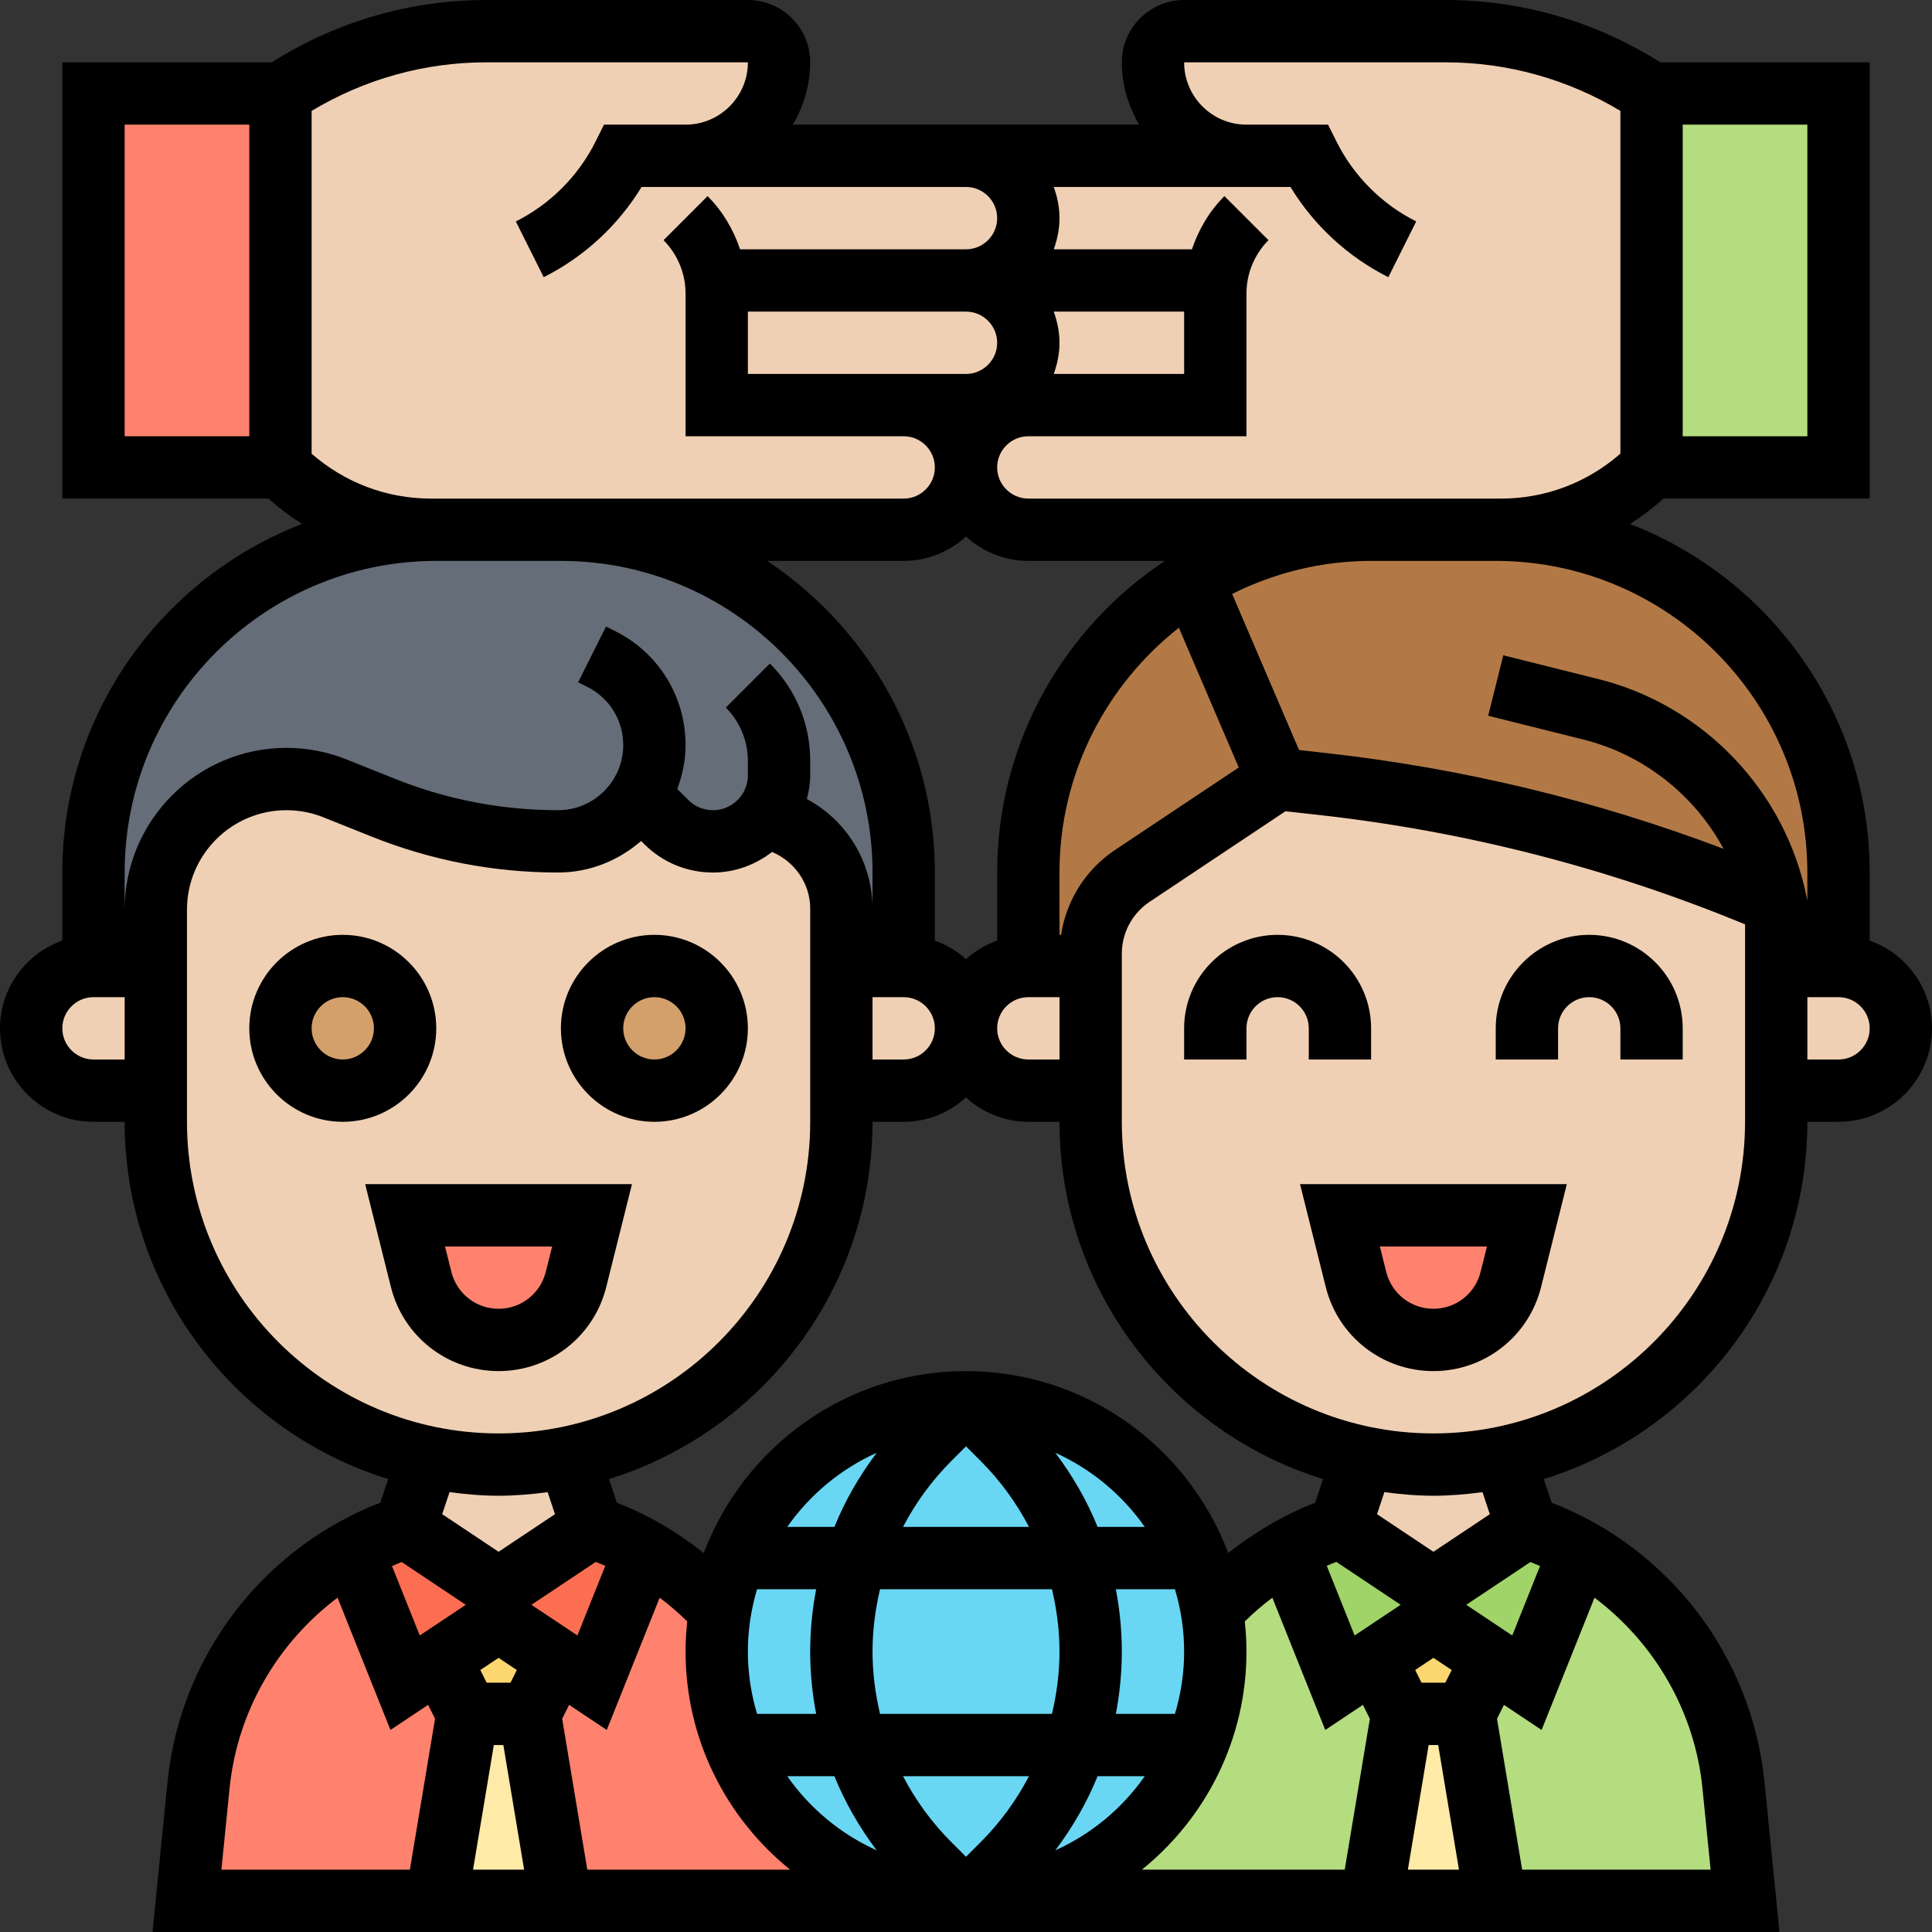
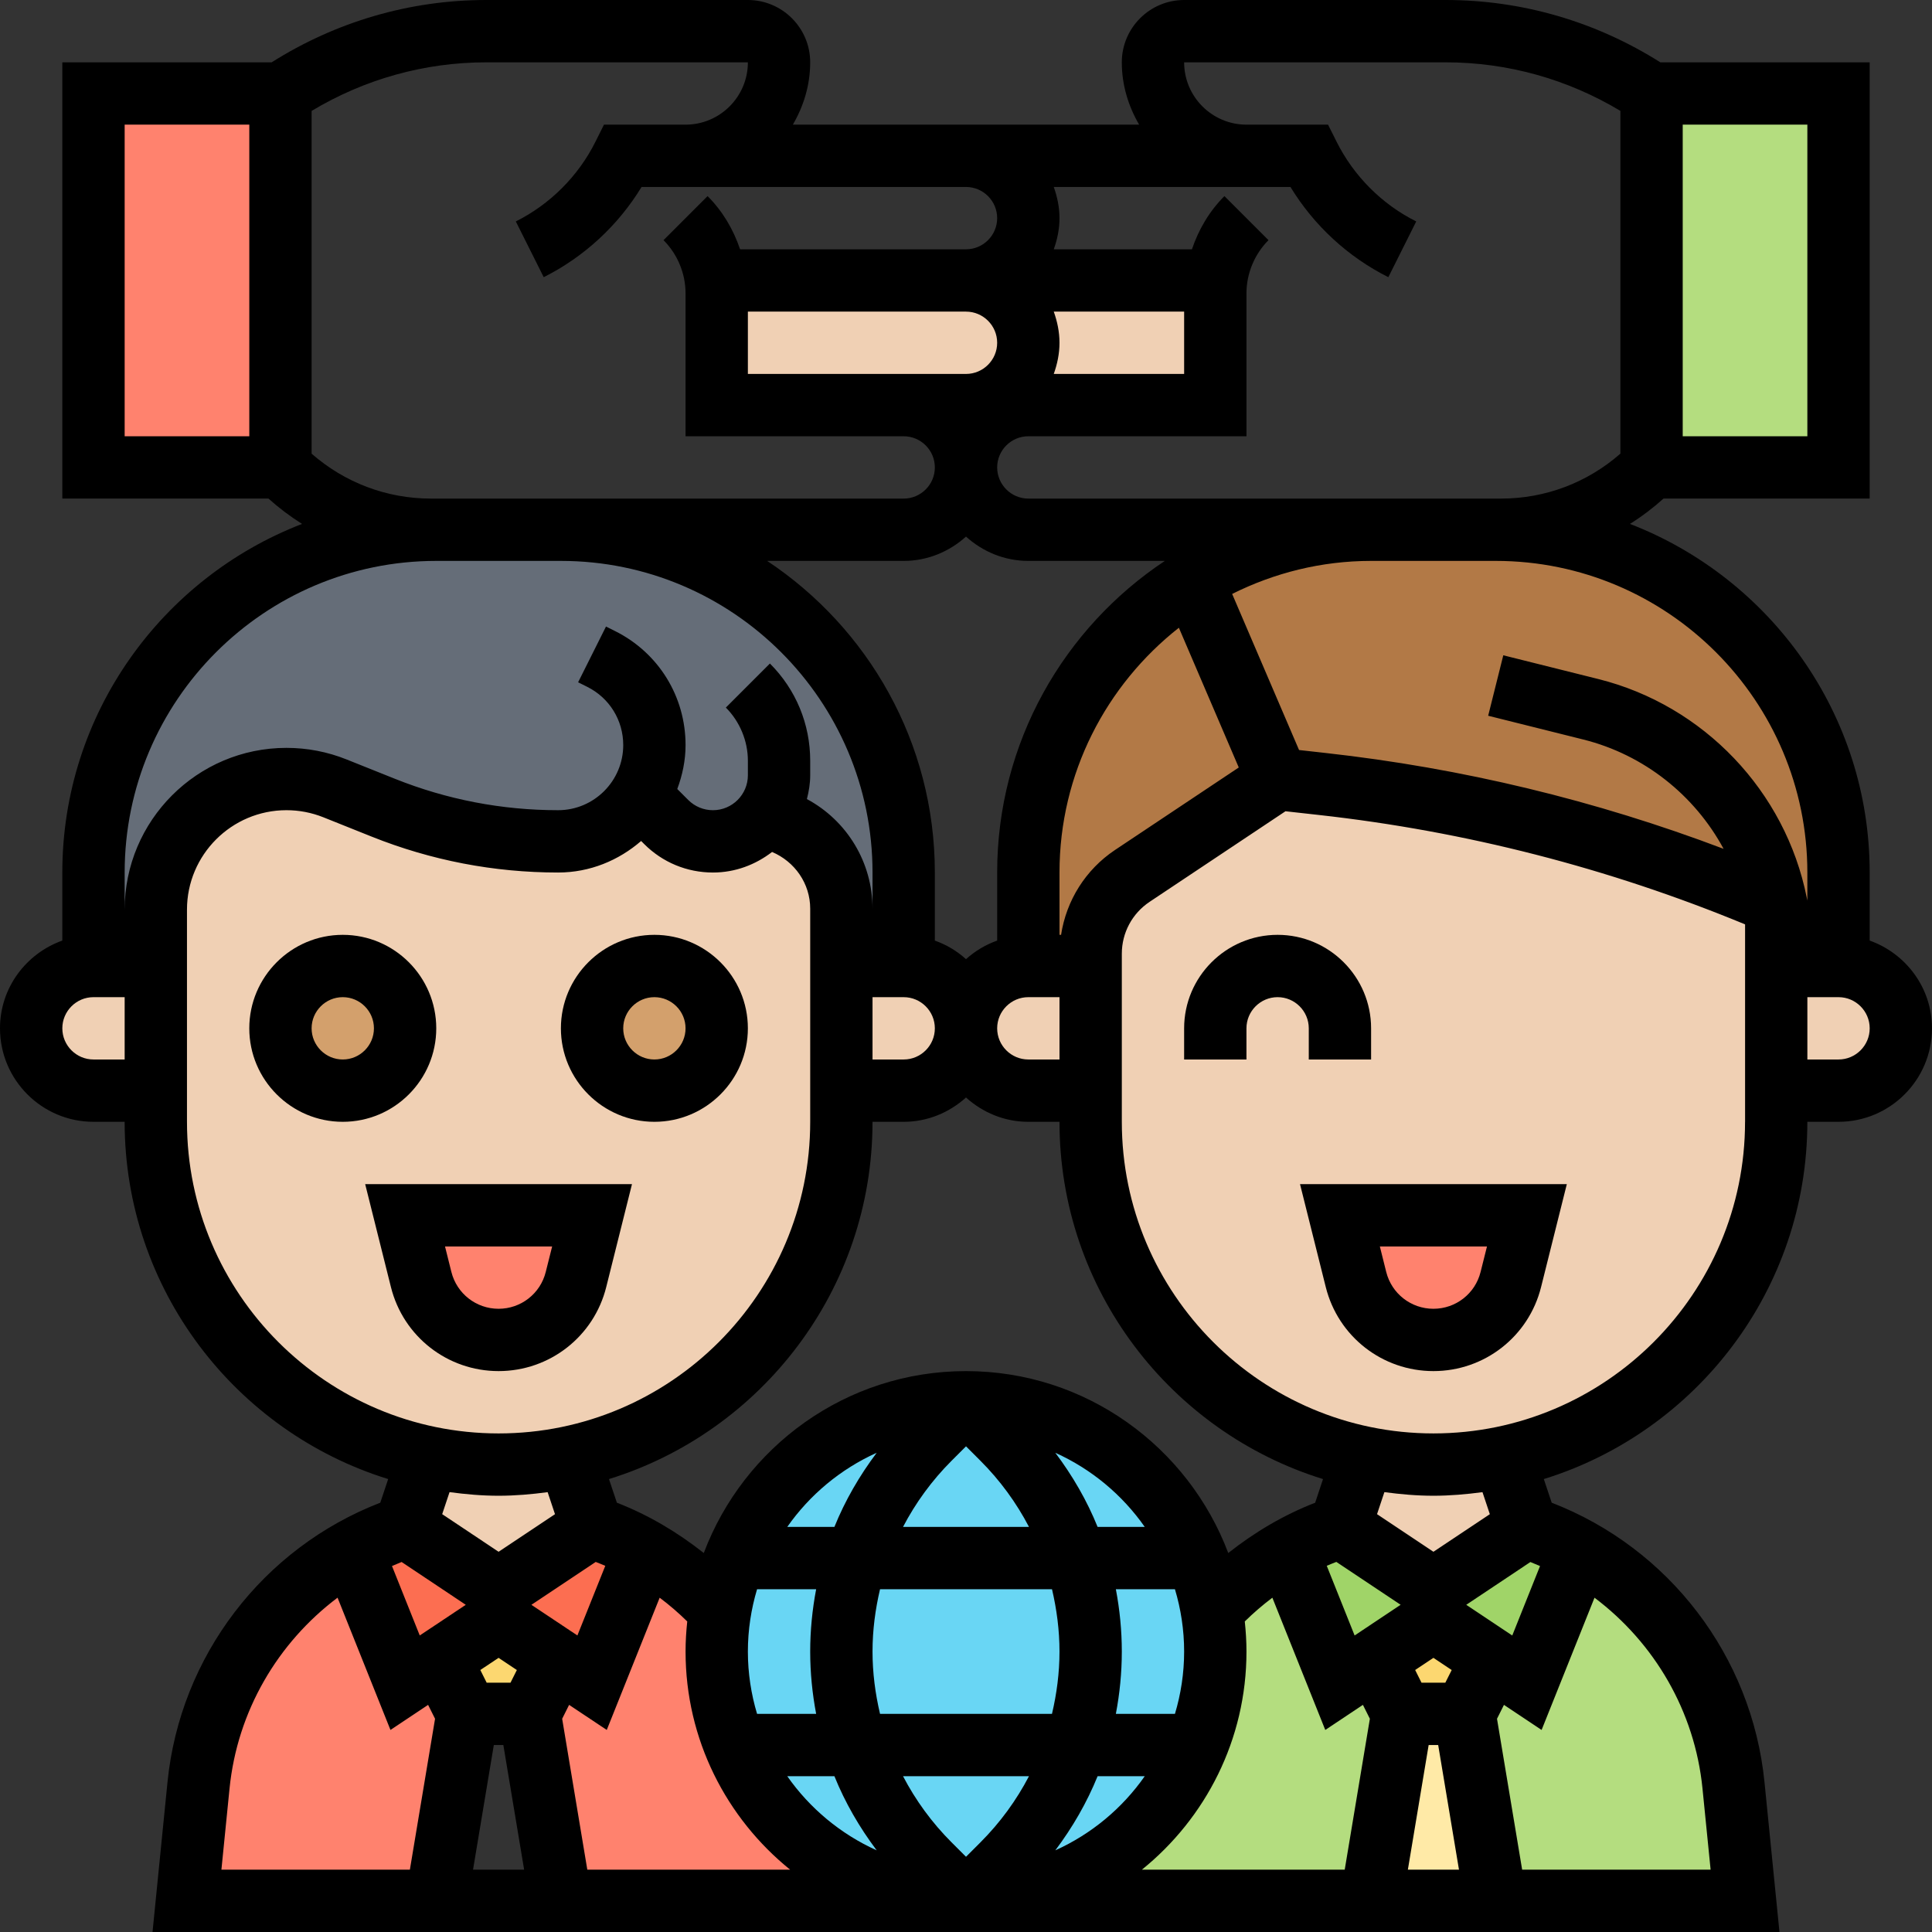
<svg xmlns="http://www.w3.org/2000/svg" id="_x33_0" height="512" viewBox="0 0 62 62" width="512">
  <rect x="0" y="0" width="62" height="62" fill="#333333" stroke="none" />
  <g>
    <g>
      <g>
        <path d="m47 55 1 6h-4l1-6z" fill="#ffeaa7" />
      </g>
      <g>
        <path d="m44.13 53.25 1.87-1.25 1.88 1.25-.88 1.75h-2z" fill="#fcd770" />
      </g>
      <g>
        <path d="m49 54 1.7-4.24c2.74 1.54 4.61 4.33 4.93 7.53l.37 3.71h-8l-1-6 .88-1.75z" fill="#b4dd7f" />
      </g>
      <g>
        <path d="m43 54 1.13-.75.87 1.75-1 6h-13c4.42 0 8-3.58 8-8 0-.45-.04-.9-.11-1.33.69-.76 1.5-1.4 2.41-1.91z" fill="#b4dd7f" />
      </g>
      <g>
        <path d="m46 51 3-2c.6.2 1.17.45 1.7.76l-1.7 4.24-1.12-.75-1.88-1.25-1.87 1.25-1.13.75-1.7-4.24c.54-.31 1.1-.56 1.7-.76z" fill="#a0d468" />
      </g>
      <g>
-         <path d="m17 55 1 6h-4l1-6z" fill="#ffeaa7" />
-       </g>
+         </g>
      <g>
        <path d="m14.13 53.25 1.87-1.25 1.88 1.25-.88 1.75h-2z" fill="#fcd770" />
      </g>
      <g>
        <path d="m23.11 51.67c-.07.43-.11.88-.11 1.33 0 4.42 3.58 8 8 8h-13l-1-6 .88-1.75 1.12.75 1.7-4.24c.91.51 1.72 1.15 2.41 1.91z" fill="#ff826e" />
      </g>
      <g>
        <path d="m15 55-1 6h-8l.37-3.71c.19-1.91.93-3.68 2.09-5.12.77-.97 1.74-1.8 2.84-2.41l1.7 4.24 1.13-.75z" fill="#ff826e" />
      </g>
      <g>
        <path d="m19 49 1.7.76-1.7 4.24-1.12-.75-1.88-1.25-1.87 1.25-1.13.75-1.7-4.24c.53-.31 1.1-.56 1.7-.76l3 2z" fill="#fc6e51" />
      </g>
      <g>
        <path d="m39 53c0 4.42-3.58 8-8 8s-8-3.58-8-8c0-.45.04-.9.11-1.33.63-3.79 3.92-6.67 7.89-6.67s7.26 2.88 7.89 6.67c.07.43.11.88.11 1.33z" fill="#69d6f4" />
      </g>
      <g>
        <path d="m5 29.19v1.81h-2v-3c0-6.02 4.83-10.91 10.83-11h4.17c6.08 0 11 4.92 11 11v3h-2v-1.84c0-1.29-.83-2.44-2.05-2.84l-.39-.14h-.01c-.05.07-.11.14-.17.2-.38.38-.92.62-1.5.62-.56 0-1.1-.22-1.5-.62l-.84-.84c-.12.2-.27.39-.44.56-.56.56-1.34.9-2.19.9-1.92 0-3.83-.37-5.61-1.08l-1.55-.62c-.5-.2-1.02-.3-1.56-.3-2.31 0-4.19 1.88-4.19 4.19z" fill="#656d78" />
      </g>
      <g>
        <path d="m48.17 17h-4.17c-2.1 0-4.07.59-5.74 1.61-3.15 1.93-5.26 5.41-5.26 9.39v3h2v-.39c0-1.01.5-1.94 1.34-2.5l4.66-3.11 1.43.16c5.02.56 9.93 1.85 14.57 3.84v2h2v-3c0-6.02-4.83-10.91-10.83-11z" fill="#b27946" />
      </g>
      <g>
        <path d="m46 47c.77 0 1.53-.08 2.26-.23l.74 2.23-3 2-3-2 .74-2.23z" fill="#f0d0b4" />
      </g>
      <g>
        <path d="m59 31c1.1 0 2 .9 2 2 0 .55-.22 1.05-.59 1.41-.36.37-.86.59-1.41.59h-2v-4z" fill="#f0d0b4" />
      </g>
      <g>
        <path d="m35 31v4h-2c-.55 0-1.05-.22-1.41-.59-.37-.36-.59-.86-.59-1.41 0-1.1.9-2 2-2z" fill="#f0d0b4" />
      </g>
      <g>
        <path d="m42.43 25.16c5.02.56 9.93 1.85 14.57 3.84v2 4 1c0 5.31-3.75 9.73-8.74 10.77-.73.15-1.49.23-2.26.23l-2.26-.23c-2.13-.45-4.04-1.51-5.52-2.99-1.99-1.99-3.22-4.74-3.22-7.78v-1-4-.39c0-1.01.5-1.94 1.34-2.5l4.66-3.11z" fill="#f0d0b4" />
      </g>
      <g>
        <path d="m16 47c.77 0 1.53-.08 2.26-.23l.74 2.23-3 2-3-2 .74-2.23z" fill="#f0d0b4" />
      </g>
      <g>
        <path d="m29 31c1.1 0 2 .9 2 2 0 .55-.22 1.05-.59 1.41-.36.37-.86.59-1.41.59h-2v-4z" fill="#f0d0b4" />
      </g>
      <g>
        <path d="m5 31v4h-2c-.55 0-1.05-.22-1.41-.59-.37-.36-.59-.86-.59-1.41 0-1.1.9-2 2-2z" fill="#f0d0b4" />
      </g>
      <g>
        <path d="m27 35v1c0 5.31-3.75 9.73-8.74 10.77-.73.15-1.49.23-2.26.23l-2.26-.23c-2.13-.45-4.04-1.51-5.52-2.99-1.99-1.99-3.22-4.74-3.22-7.78v-1-4-1.81c0-2.31 1.88-4.19 4.19-4.19.54 0 1.06.1 1.56.3l1.55.62c1.78.71 3.69 1.08 5.61 1.08.85 0 1.63-.34 2.19-.9.17-.17.32-.36.44-.56l.84.84c.4.4.94.62 1.5.62.58 0 1.12-.24 1.5-.62.06-.06.12-.13.17-.2h.01l.39.14c1.22.4 2.05 1.55 2.05 2.84v1.84z" fill="#f0d0b4" />
      </g>
      <g>
        <path d="m49 39-.51 2.06c-.29 1.14-1.31 1.94-2.49 1.94s-2.2-.8-2.49-1.94l-.51-2.06z" fill="#ff826e" />
      </g>
      <g>
        <path d="m19 39-.51 2.06c-.29 1.14-1.31 1.94-2.49 1.94s-2.2-.8-2.49-1.94l-.51-2.06z" fill="#ff826e" />
      </g>
      <g>
        <circle cx="21" cy="33" fill="#d3a06c" r="2" />
      </g>
      <g>
        <circle cx="11" cy="33" fill="#d3a06c" r="2" />
      </g>
      <g>
        <path d="m53 3h6v12h-6z" fill="#b4dd7f" />
      </g>
      <g>
        <path d="m3 3h6v12h-6z" fill="#ff826e" />
      </g>
      <g>
-         <path d="m39.03 9h-8.03c.55 0 1.05-.22 1.41-.59.37-.36.59-.86.59-1.41 0-1.1-.9-2-2-2h9c-.83 0-1.58-.34-2.12-.88s-.88-1.29-.88-2.12c0-.55.45-1 1-1h8.39c2.36 0 4.65.7 6.61 2v12c-1.28 1.28-3.02 2-4.83 2h-4.17-11c-1.1 0-2-.9-2-2 0-.55.22-1.05.59-1.41.36-.37.86-.59 1.41-.59h1 5v-3.59c0-.14.01-.27.03-.41z" fill="#f0d0b4" />
-       </g>
+         </g>
      <g>
        <path d="m31 9h8.03c-.02.14-.03.27-.03.41v3.59h-5-1-2c1.1 0 2-.9 2-2 0-.55-.22-1.05-.59-1.41-.36-.37-.86-.59-1.41-.59z" fill="#f0d0b4" />
      </g>
      <g>
        <path d="m31 9c.55 0 1.05.22 1.41.59.37.36.59.86.59 1.41 0 1.1-.9 2-2 2h-2-1-5v-3.59c0-.14-.01-.27-.03-.41h7.03z" fill="#f0d0b4" />
      </g>
      <g>
-         <path d="m22.97 9c.02.14.03.27.03.41v3.59h5 1c.55 0 1.05.22 1.41.59.37.36.59.86.59 1.41 0 1.1-.9 2-2 2h-11-4.17c-1.81 0-3.55-.72-4.83-2v-12c1.96-1.3 4.25-2 6.61-2h8.39c.55 0 1 .45 1 1 0 .83-.34 1.58-.88 2.12s-1.29.88-2.12.88h9c1.1 0 2 .9 2 2 0 .55-.22 1.05-.59 1.41-.36.37-.86.59-1.41.59h-1z" fill="#f0d0b4" />
-       </g>
+         </g>
    </g>
    <g>
      <path d="m14 33c0-1.654-1.346-3-3-3s-3 1.346-3 3 1.346 3 3 3 3-1.346 3-3zm-3 1c-.551 0-1-.449-1-1s.449-1 1-1 1 .449 1 1-.449 1-1 1z" />
      <path d="m21 36c1.654 0 3-1.346 3-3s-1.346-3-3-3-3 1.346-3 3 1.346 3 3 3zm0-4c.551 0 1 .449 1 1s-.449 1-1 1-1-.449-1-1 .449-1 1-1z" />
      <path d="m19.455 41.302.826-3.302h-8.562l.826 3.302c.396 1.589 1.817 2.698 3.455 2.698s3.059-1.109 3.455-2.698zm-4.97-.485-.204-.817h3.438l-.205.817c-.173.697-.796 1.183-1.514 1.183s-1.341-.486-1.515-1.183z" />
      <path d="m42.545 41.302c.396 1.589 1.817 2.698 3.455 2.698s3.059-1.109 3.455-2.698l.826-3.302h-8.562zm5.174-1.302-.205.817c-.173.697-.796 1.183-1.514 1.183s-1.341-.486-1.515-1.183l-.204-.817z" />
      <path d="m60 30.184v-2.184c0-5.098-3.201-9.452-7.693-11.187.379-.237.739-.509 1.077-.813h6.616v-14h-6.718c-2.065-1.305-4.437-2-6.887-2h-8.395c-1.103 0-2 .897-2 2 0 .732.212 1.409.556 2h-5.556-5.556c.344-.591.556-1.268.556-2 0-1.103-.897-2-2-2h-8.395c-2.45 0-4.822.695-6.887 2h-6.718v14h6.616c.339.304.698.575 1.077.813-4.492 1.735-7.693 6.089-7.693 11.187v2.184c-1.161.414-2 1.514-2 2.816 0 1.654 1.346 3 3 3h1c0 5.384 3.565 9.95 8.457 11.465l-.253.758c-3.766 1.457-6.425 4.925-6.829 8.97l-.48 4.807h52.21l-.48-4.807c-.404-4.045-3.063-7.513-6.829-8.97l-.253-.758c4.892-1.515 8.457-6.081 8.457-11.465h1c1.654 0 3-1.346 3-3 0-1.302-.839-2.402-2-2.816zm-2-2.184v.901l-.02-.098c-.683-3.414-3.307-6.166-6.685-7.011l-3.053-.763-.485 1.94 3.053.763c1.947.487 3.573 1.787 4.502 3.508-4.109-1.557-8.395-2.59-12.772-3.076l-.852-.095-2.147-5.009c1.346-.672 2.856-1.06 4.459-1.06h4c5.514 0 10 4.486 10 10zm-8.888 22.127c.104.041.207.084.309.129l-.891 2.229-1.477-.985zm-3.265 5.873h.306l.667 4h-1.64zm.535-2h-.764l-.204-.408.586-.39.586.391zm-2.911-1.516-.894-2.236c.101-.044.204-.084.307-.125l2.064 1.376zm-1.266-4.26c-1.008.391-1.943.945-2.789 1.614-1.285-3.405-4.567-5.838-8.416-5.838s-7.131 2.433-8.415 5.838c-.846-.669-1.781-1.224-2.789-1.615l-.253-.758c4.892-1.515 8.457-6.081 8.457-11.465h1c.771 0 1.468-.301 2-.78.532.48 1.229.78 2 .78h1c0 5.384 3.565 9.95 8.457 11.465zm-4.205 4.776c0 .695-.105 1.366-.295 2h-1.896c.124-.653.191-1.321.191-2s-.067-1.347-.191-2h1.896c.19.634.295 1.305.295 2zm-7 6.586-.464-.464c-.634-.634-1.154-1.35-1.557-2.122h4.042c-.403.772-.923 1.488-1.557 2.122zm-2.759-4.586c-.153-.649-.241-1.317-.241-2s.088-1.351.241-2h5.519c.152.649.24 1.317.24 2s-.088 1.351-.241 2zm-4.241-2c0-.695.105-1.366.295-2h1.896c-.124.653-.191 1.321-.191 2s.067 1.347.191 2h-1.896c-.19-.634-.295-1.305-.295-2zm7-6.586.464.464c.634.634 1.154 1.35 1.557 2.122h-4.042c.403-.772.923-1.488 1.557-2.122zm4.223 2.586c-.342-.846-.802-1.641-1.357-2.379 1.158.522 2.149 1.349 2.87 2.379zm-8.446 0h-1.513c.721-1.031 1.712-1.857 2.87-2.379-.555.738-1.015 1.533-1.357 2.379zm0 8c.342.846.802 1.641 1.357 2.379-1.158-.522-2.149-1.349-2.87-2.379zm7.089 2.379c.555-.738 1.014-1.534 1.357-2.379h1.513c-.721 1.031-1.712 1.857-2.87 2.379zm-18.919-7.879-1.477.984-.891-2.229c.102-.045.205-.088.309-.129zm.9 4.5h.306l.667 4h-1.64zm.535-2h-.764l-.204-.408.586-.39.586.391zm2.147-1.516-1.476-.984 2.064-1.376c.103.041.206.08.307.125zm5.471-42.484h6 1c.551 0 1 .449 1 1s-.449 1-1 1h-2-1-4zm9.816 0h4.184v2h-4-.184c.112-.314.184-.648.184-1s-.072-.686-.184-1zm-2.816 7.22c.532.48 1.229.78 2 .78h4.381c-3.239 2.151-5.381 5.829-5.381 10v2.184c-.374.133-.711.336-1 .596-.289-.261-.626-.463-1-.596v-2.184c0-4.171-2.142-7.849-5.381-10h4.381c.771 0 1.468-.301 2-.78zm3 16.78h-1c-.551 0-1-.449-1-1s.449-1 1-1h1zm-6-2h1c.551 0 1 .449 1 1s-.449 1-1 1h-1zm6.051-2h-.051v-2c0-3.186 1.503-6.022 3.831-7.855l1.922 4.484-3.972 2.648c-.944.631-1.562 1.621-1.73 2.723zm19.949-26h4v10h-4zm-16-2h8.395c1.985 0 3.91.541 5.605 1.558v11c-1.062.929-2.404 1.442-3.829 1.442h-.171-4-11c-.551 0-1-.449-1-1s.449-1 1-1h1 6v-4.586c0-.635.258-1.258.707-1.707l-1.414-1.414c-.487.487-.828 1.073-1.043 1.707h-4.434c.112-.314.184-.648.184-1s-.072-.686-.184-1h6.184 1.412c.75 1.233 1.848 2.248 3.141 2.895l.895-1.789c-1.098-.548-2.004-1.455-2.553-2.553l-.277-.553h-2.618c-1.103 0-2-.897-2-2zm-30 12h-4v-10h4zm5.829 2c-1.424 0-2.767-.513-3.829-1.441v-11c1.695-1.018 3.62-1.559 5.605-1.559h8.395c0 1.103-.897 2-2 2h-2.618l-.276.553c-.548 1.098-1.455 2.004-2.553 2.553l.895 1.789c1.293-.647 2.39-1.662 3.14-2.895h1.412 9c.551 0 1 .449 1 1s-.449 1-1 1h-1-6.25c-.215-.634-.556-1.22-1.043-1.707l-1.414 1.414c.449.449.707 1.072.707 1.707v4.586h6 1c.551 0 1 .449 1 1s-.449 1-1 1h-11-4zm-10.829 18c-.551 0-1-.449-1-1s.449-1 1-1h1v2zm1-4.808v-1.192c0-5.514 4.486-10 10-10h4c5.514 0 10 4.486 10 10v1.162c0-1.492-.825-2.832-2.106-3.519.063-.246.106-.499.106-.764v-.465c0-1.179-.459-2.288-1.293-3.121l-1.414 1.414c.449.449.707 1.072.707 1.707v.465c0 .618-.503 1.121-1.121 1.121-.3 0-.581-.117-.793-.328l-.352-.352c.164-.441.266-.913.266-1.41 0-1.559-.866-2.961-2.261-3.658l-.292-.146-.895 1.789.292.146c.713.355 1.156 1.072 1.156 1.869 0 1.153-.938 2.09-2.09 2.09-1.803 0-3.566-.339-5.24-1.009l-1.549-.62c-.615-.246-1.265-.371-1.929-.371-2.863 0-5.192 2.329-5.192 5.192zm2 6.808v-6.808c0-1.76 1.432-3.192 3.192-3.192.409 0 .807.077 1.186.228l1.549.62c1.911.764 3.924 1.152 5.983 1.152 1.022 0 1.946-.39 2.664-1.012l.098.098c.589.589 1.373.914 2.207.914.717 0 1.37-.253 1.897-.66.732.312 1.224 1.015 1.224 1.822v6.838c0 5.514-4.486 10-10 10s-10-4.486-10-10zm10 12c.535 0 1.057-.047 1.574-.115l.236.707-1.81 1.206-1.81-1.207.236-.707c.517.069 1.039.116 1.574.116zm-8.634 9.393c.248-2.475 1.542-4.673 3.466-6.122l1.698 4.245 1.208-.805.223.446-.808 4.843h-6.048zm11.481 2.607-.807-4.843.223-.446 1.208.805 1.698-4.244c.312.234.607.488.885.762-.034.318-.054.64-.054.966 0 2.826 1.312 5.349 3.356 7zm21.153-7c0-.326-.02-.648-.054-.966.278-.274.574-.528.885-.762l1.698 4.244 1.208-.805.223.446-.807 4.843h-6.509c2.044-1.651 3.356-4.174 3.356-7zm14.634 4.393.261 2.607h-6.048l-.807-4.843.223-.446 1.208.805 1.698-4.244c1.924 1.448 3.218 3.646 3.465 6.121zm-6.824-8.801-1.81 1.206-1.81-1.207.236-.707c.517.069 1.039.116 1.574.116s1.057-.047 1.574-.115zm8.19-12.592c0 5.514-4.486 10-10 10s-10-4.486-10-10v-5.395c0-.67.333-1.292.891-1.664l4.361-2.907 1.069.119c4.708.523 9.307 1.704 13.68 3.511v6.336zm3-2h-1v-2h1c.551 0 1 .449 1 1s-.449 1-1 1z" />
      <path d="m38 33v1h2v-1c0-.551.449-1 1-1s1 .449 1 1v1h2v-1c0-1.654-1.346-3-3-3s-3 1.346-3 3z" />
-       <path d="m50 33c0-.551.449-1 1-1s1 .449 1 1v1h2v-1c0-1.654-1.346-3-3-3s-3 1.346-3 3v1h2z" />
    </g>
  </g>
</svg>